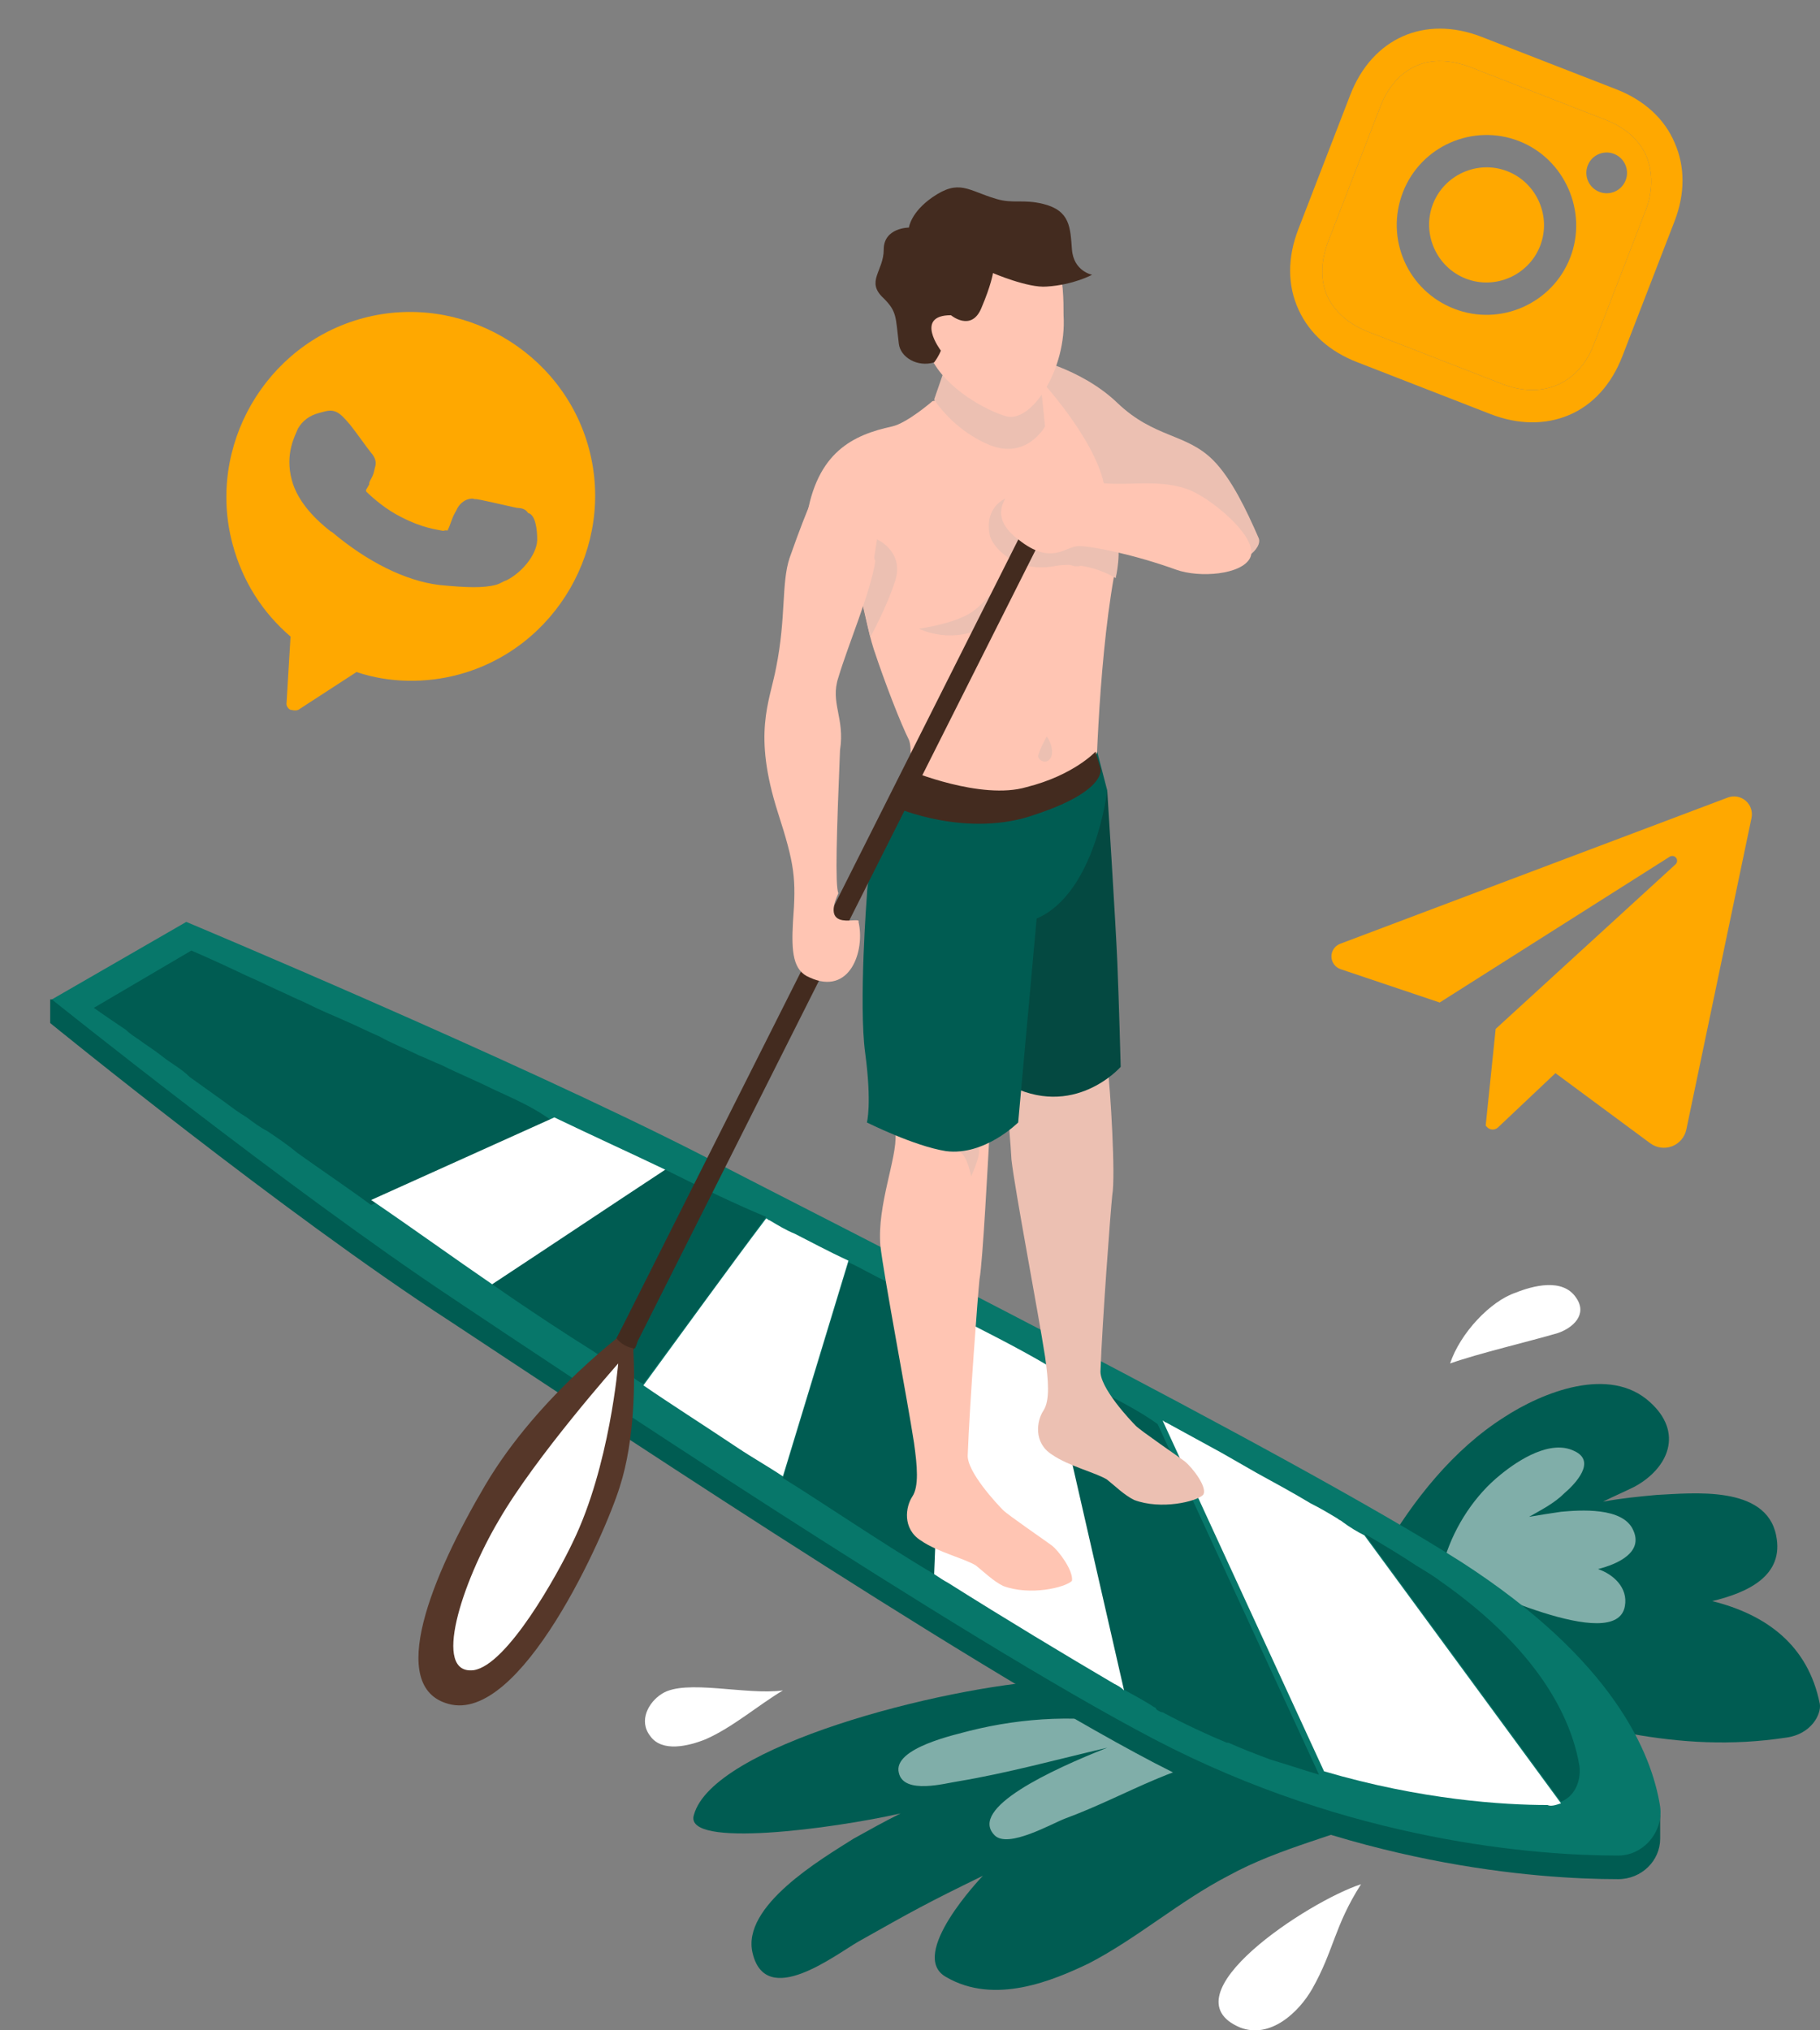
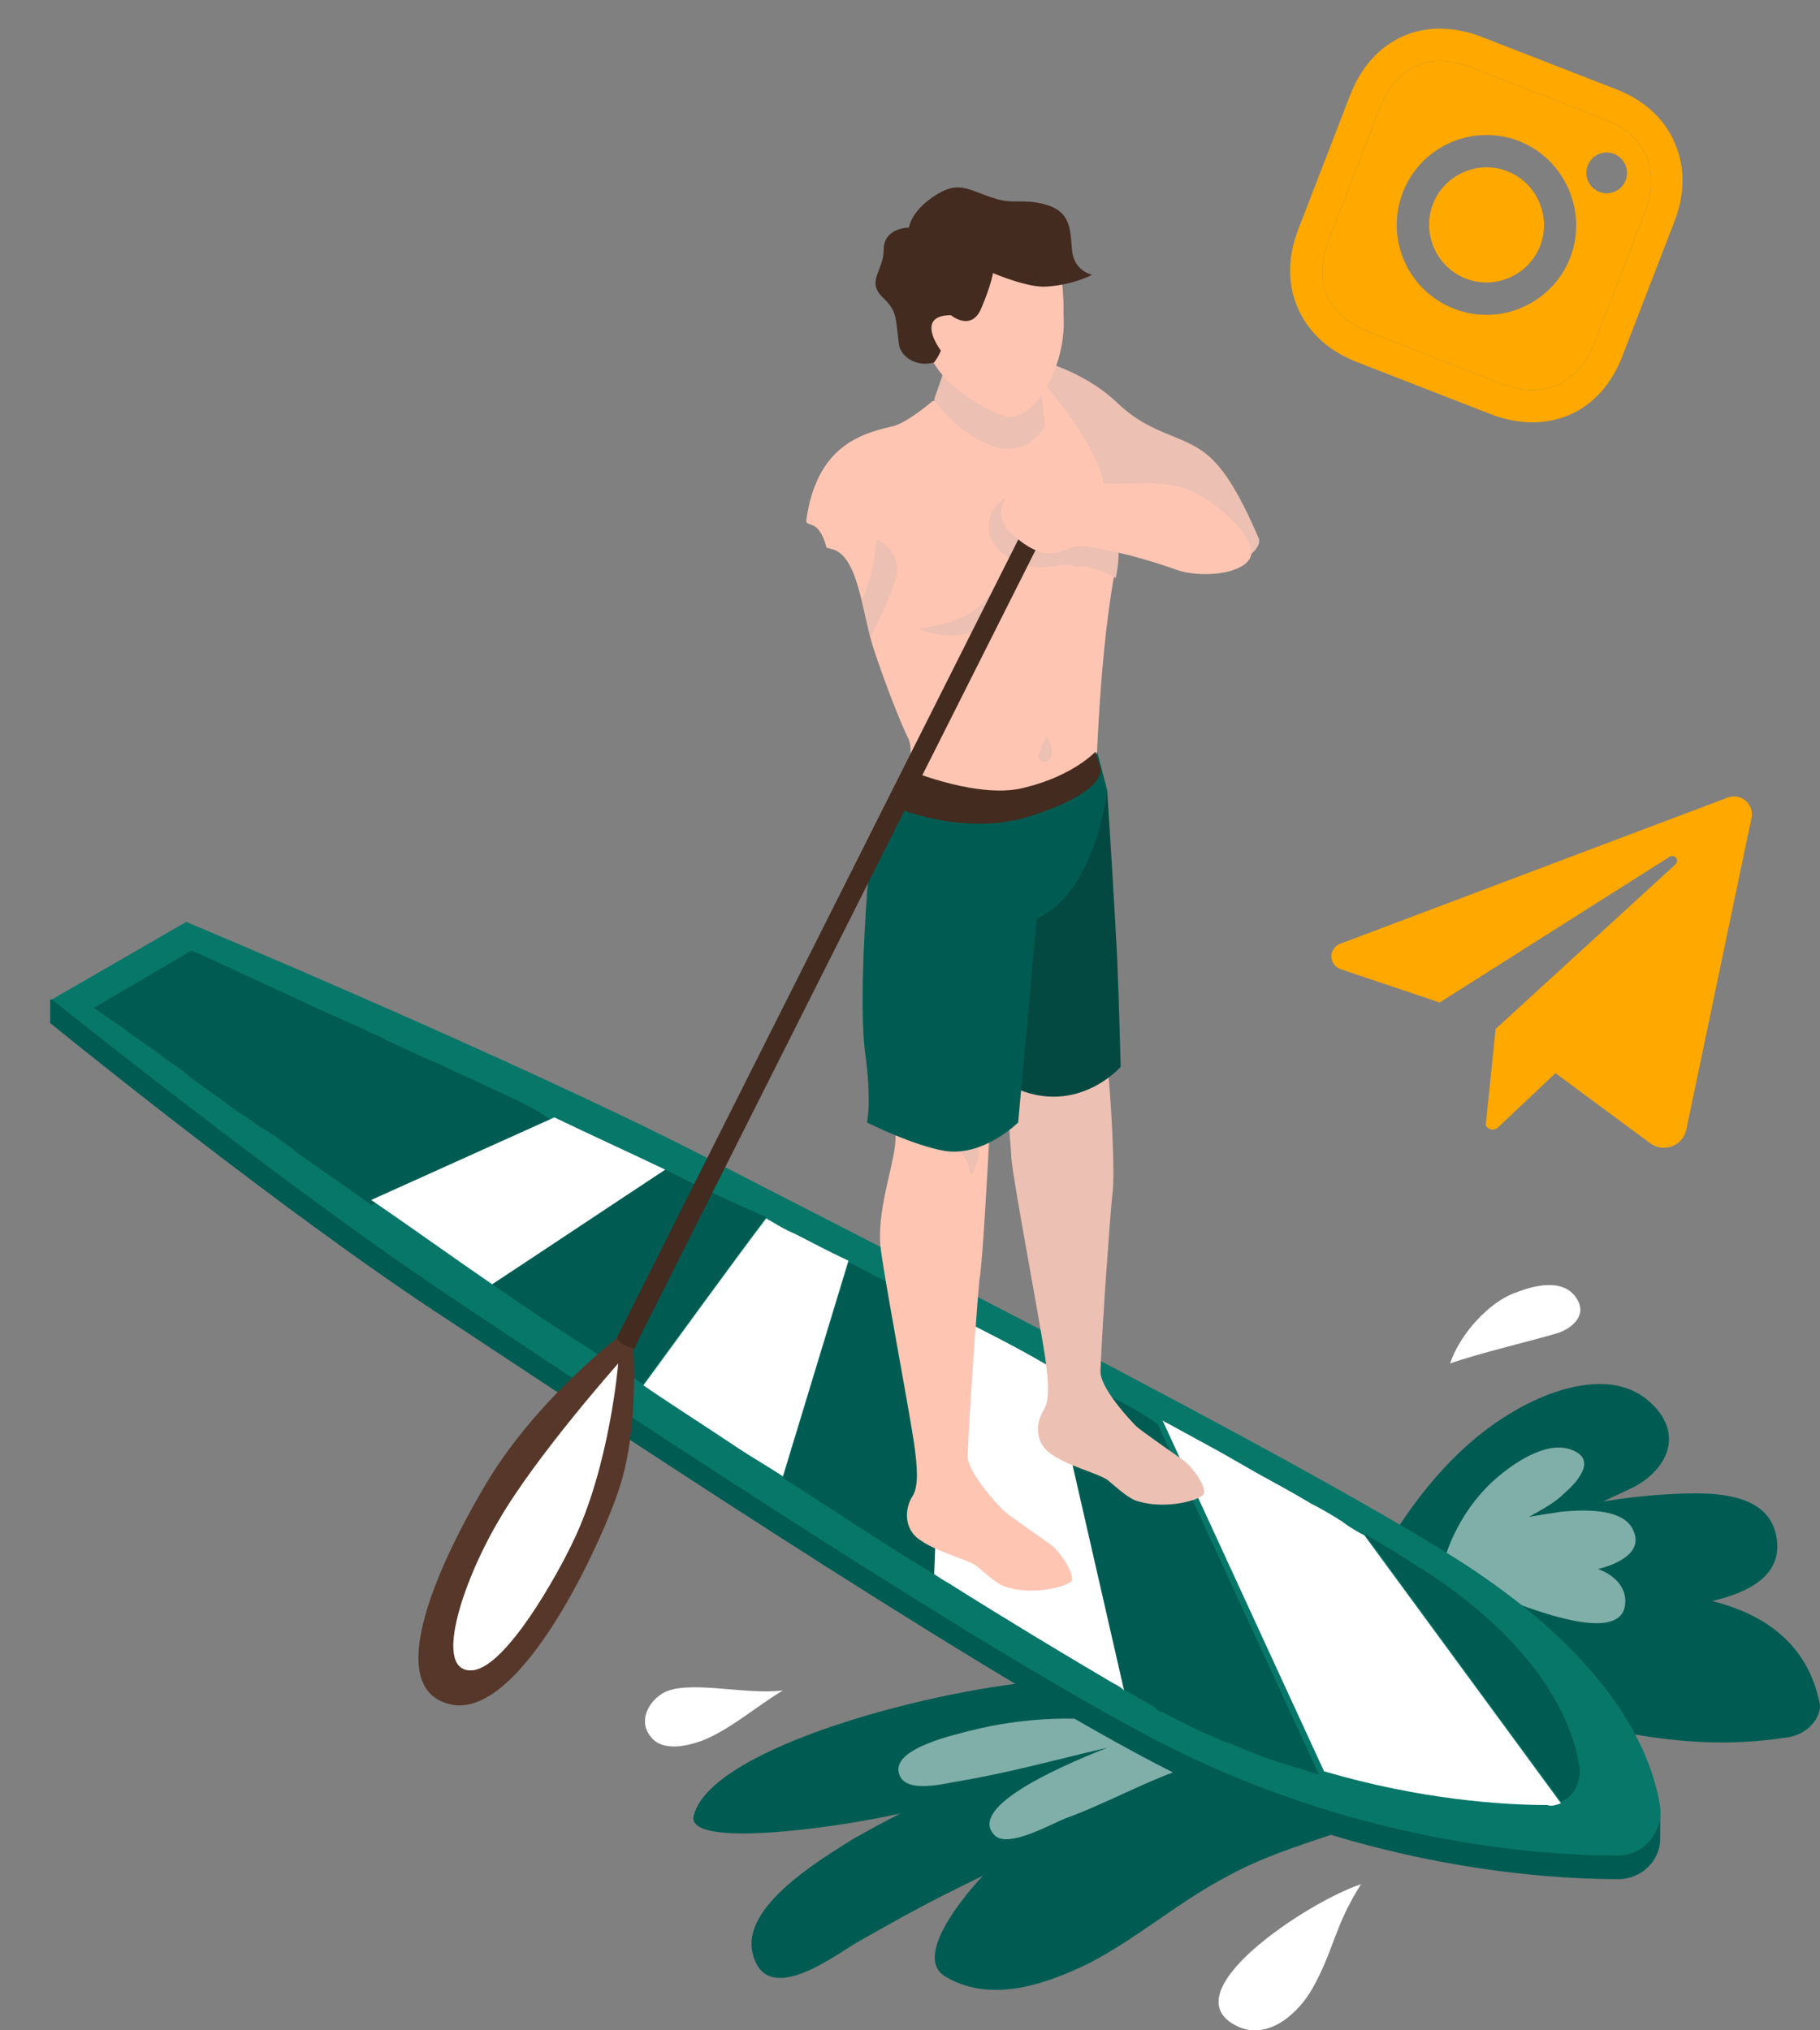
<svg xmlns="http://www.w3.org/2000/svg" width="156" height="174" viewBox="0 0 156 174" fill="none">
  <rect x="0" y="0" width="156" height="174" fill="#808080" stroke="none" />
  <path d="M143.547 12.25C142.676 10.168 140.906 8.574 138.552 7.658L127.007 3.164C122.131 1.265 117.622 3.256 115.734 8.139L111.285 19.646C110.352 22.06 110.334 24.442 111.317 26.569C112.266 28.617 114.002 30.132 116.3 31.027L127.733 35.478C130.143 36.416 132.464 36.416 134.464 35.58C136.541 34.709 138.129 32.938 139.062 30.524L143.532 18.961C144.443 16.603 144.44 14.277 143.547 12.25ZM136.596 29.564C135.923 31.304 134.764 32.467 133.386 33.029C132.009 33.59 130.412 33.55 128.731 32.896L117.298 28.445C115.616 27.79 114.411 26.739 113.771 25.392C113.152 23.989 113.191 22.39 113.863 20.65L118.312 9.143C118.963 7.459 120.01 6.252 121.409 5.634C122.731 5.051 124.383 5.113 126.065 5.767L137.61 10.262C139.291 10.916 140.497 11.967 141.115 13.37C141.677 14.752 141.695 16.373 141.066 18.001L136.596 29.564Z" fill="#FFA800" />
  <path d="M125.64 23.878C123.118 22.896 121.847 20.012 122.824 17.486C123.8 14.96 126.677 13.691 129.199 14.673C131.721 15.654 132.992 18.538 132.015 21.064C131.039 23.59 128.162 24.86 125.64 23.878Z" fill="#FFA800" />
  <path fill-rule="evenodd" clip-rule="evenodd" d="M136.596 29.564C135.923 31.304 134.764 32.467 133.386 33.029C132.009 33.59 130.412 33.55 128.731 32.896L117.298 28.445C115.616 27.79 114.411 26.739 113.771 25.392C113.152 23.989 113.191 22.39 113.863 20.65L118.312 9.143C118.963 7.459 120.01 6.252 121.409 5.634C122.731 5.051 124.383 5.113 126.065 5.767L137.61 10.262C139.291 10.916 140.497 11.967 141.115 13.37C141.677 14.752 141.695 16.373 141.066 18.001L136.596 29.564ZM120.246 16.483C121.786 12.497 126.274 10.563 130.197 12.091C134.12 13.618 136.112 18.139 134.593 22.068C133.074 25.997 128.621 28.009 124.642 26.46C120.663 24.911 118.705 20.468 120.246 16.483ZM139.341 15.449C138.994 16.348 137.985 16.793 137.087 16.444C136.189 16.094 135.743 15.082 136.091 14.183C136.438 13.284 137.448 12.839 138.345 13.188C139.243 13.537 139.689 14.55 139.341 15.449Z" fill="#FFA800" />
  <path d="M150.13 70.097L144.543 96.8C144.476 97.123 144.328 97.423 144.114 97.674C143.9 97.925 143.627 98.118 143.319 98.236C143.011 98.353 142.678 98.391 142.352 98.347C142.025 98.302 141.715 98.176 141.45 97.98L133.324 91.969L128.401 96.619C128.337 96.68 128.261 96.727 128.178 96.758C128.095 96.79 128.007 96.804 127.918 96.801C127.83 96.797 127.743 96.776 127.662 96.739C127.582 96.701 127.51 96.648 127.45 96.583L127.344 96.466L128.2 88.178L143.617 74.074C143.694 74.005 143.741 73.909 143.75 73.806C143.759 73.703 143.73 73.6 143.667 73.518C143.604 73.436 143.513 73.38 143.412 73.362C143.31 73.344 143.205 73.365 143.118 73.42L123.401 85.915L114.91 83.059C114.684 82.984 114.487 82.84 114.346 82.647C114.205 82.455 114.128 82.224 114.123 81.985C114.119 81.747 114.188 81.513 114.322 81.315C114.456 81.118 114.647 80.967 114.87 80.883L148.095 68.351C148.351 68.255 148.629 68.229 148.899 68.276C149.168 68.324 149.42 68.443 149.628 68.622C149.836 68.8 149.992 69.031 150.08 69.291C150.169 69.55 150.186 69.829 150.13 70.097Z" fill="#FFA800" />
  <g clip-path="url(#clip0_261_7933)">
    <path d="M31.116 27.266C22.748 29.508 17.692 38.265 19.934 46.632C20.788 49.82 22.501 52.492 24.904 54.553L24.565 60.196C24.503 60.497 24.707 60.727 24.876 60.824C25.177 60.886 25.478 60.947 25.708 60.743L30.558 57.593C33.376 58.547 36.511 58.561 39.301 57.813C47.668 55.571 52.724 46.814 50.482 38.447C48.24 30.08 39.483 25.024 31.116 27.266ZM46.045 46.326C45.967 47.628 44.658 49.118 43.401 49.739C43.135 49.811 42.905 50.015 42.507 50.121C41.444 50.406 40.009 50.364 37.671 50.136C34.73 49.785 31.433 48.106 28.489 45.621L28.321 45.524C27.239 44.675 25.546 43.136 25.012 41.143C24.407 38.886 25.282 37.37 25.538 36.732C25.927 36.058 26.52 35.615 27.317 35.401C27.45 35.366 27.582 35.33 27.715 35.294L27.848 35.259C28.512 35.081 28.982 35.24 29.594 35.93L30.002 36.39C30.649 37.213 31.572 38.532 31.776 38.762C32.184 39.222 32.291 39.62 32.132 40.09C32.07 40.391 32.008 40.692 31.814 41.029C31.717 41.197 31.619 41.366 31.655 41.499C31.558 41.667 31.461 41.835 31.363 42.004C31.399 42.137 31.399 42.137 31.399 42.137C31.975 42.694 33.093 43.676 34.404 44.321C36.221 45.258 37.39 45.371 37.993 45.495L38.126 45.459C38.258 45.423 38.427 45.52 38.391 45.388C38.586 45.051 38.709 44.449 39.001 43.943L39.098 43.775C39.354 43.137 39.85 42.862 40.115 42.791C40.248 42.755 40.514 42.684 40.682 42.781C40.815 42.745 41.116 42.807 43.995 43.459L44.297 43.521C44.731 43.547 45.032 43.608 45.272 43.971C45.874 44.094 46.061 45.325 46.045 46.326Z" fill="#FFA800" />
  </g>
  <path d="M120.549 152.668C111.474 145.013 101.678 143.28 90.154 144.002C80.647 144.579 61.056 149.635 59.472 155.556C58.608 158.445 71.428 156.712 77.19 155.412C75.749 156.134 74.453 156.856 73.156 157.578C70.42 159.311 63.505 163.355 64.513 167.399C65.666 172.166 71.572 167.544 73.589 166.388C78.198 163.789 79.495 163.067 84.248 160.756C84.104 160.9 77.766 167.544 81.079 169.421C85.257 171.877 90.298 169.71 93.323 168.266C97.501 166.1 101.102 162.922 105.28 160.756C109.745 158.3 114.787 157.289 119.396 155.267C119.684 155.267 121.269 153.39 120.549 152.668Z" fill="#005C52" />
  <path d="M146.765 137.214C149.79 136.491 152.96 135.047 152.239 131.581C151.375 127.248 145.037 127.97 142.012 128.115C140.427 128.259 138.987 128.403 137.402 128.692C138.266 128.259 139.275 127.826 140.139 127.392C143.02 125.804 144.317 122.771 141.436 120.171C137.978 116.993 132.216 119.304 128.903 121.471C124.582 124.215 121.125 128.548 118.532 133.025C117.523 133.314 116.515 133.747 115.651 134.036C114.786 134.325 114.498 135.192 114.93 135.914C116.371 138.369 114.786 140.391 117.091 142.413C119.252 144.435 123.862 144.868 126.598 145.446C135.962 147.757 143.596 150.357 153.104 148.912C155.264 148.624 156.129 146.89 155.985 146.024C154.976 140.969 151.375 138.369 146.765 137.214Z" fill="#005C52" />
  <path opacity="0.5" d="M97.645 147.902C97.645 147.902 97.645 147.757 97.645 147.902C92.748 146.891 87.706 147.179 83.096 148.335C82.088 148.624 76.47 149.779 77.046 151.946C77.478 153.823 81.08 152.812 82.088 152.668C86.409 151.946 90.587 150.79 94.908 149.779C90.155 151.657 82.952 154.979 85.257 157.289C86.409 158.445 90.155 156.278 91.307 155.845C96.781 153.823 101.103 150.79 107.153 150.357C107.441 150.501 100.67 147.179 97.645 147.902Z" fill="white" />
  <path opacity="0.5" d="M139.995 131.148C139.131 129.126 135.386 129.414 133.801 129.559C132.793 129.703 131.929 129.848 131.064 129.992C132.073 129.415 133.225 128.837 134.089 127.97C135.098 127.104 136.826 125.226 134.954 124.359C132.937 123.348 130.2 125.082 128.615 126.381C126.455 128.115 124.726 130.714 123.862 133.459C123.862 133.603 123.862 133.603 123.862 133.747C123.574 134.181 123.718 134.758 124.294 135.047C126.167 135.769 138.555 141.835 139.275 137.647C139.563 136.058 138.267 134.903 136.97 134.47C138.699 134.036 140.86 133.025 139.995 131.148Z" fill="white" />
  <path d="M4.3 85.652H7.757L15.824 81.03C15.824 81.03 43.77 92.729 59.903 100.962C71.283 106.739 110.177 126.237 125.158 135.914C136.97 143.568 140.859 150.79 142.012 155.556H142.3V157.578C142.3 159.456 140.715 161.045 138.699 161.045C131.784 161.045 115.795 159.889 98.941 151.079C82.375 142.413 48.667 119.882 38.584 113.238C24.323 103.995 4.3 87.674 4.3 87.674V85.652Z" fill="#005C52" />
  <path d="M98.94 149.057C115.794 157.867 131.784 159.023 138.698 159.023C140.859 159.023 142.587 157.001 142.299 154.834C141.579 150.212 138.266 142.269 125.301 133.892C110.32 124.359 71.427 104.861 60.047 98.94C43.913 90.707 15.968 79.008 15.968 79.008L4.444 85.652C4.444 85.652 24.611 101.828 38.728 111.216C48.667 117.86 82.375 140.391 98.94 149.057Z" fill="#07776A" />
  <path d="M135.384 151.368C134.808 147.901 132.503 141.835 123.428 135.48C122.852 135.047 122.132 134.614 121.411 134.181C120.115 133.314 118.674 132.447 116.946 131.436L133.8 154.401C134.952 153.967 135.528 152.668 135.384 151.368Z" fill="#005C52" />
  <path d="M57.023 100.24C52.413 103.273 47.227 106.739 42.185 110.061C45.499 112.372 48.38 114.249 50.684 115.694C51.549 116.271 52.701 116.994 53.998 117.86C54.43 118.149 54.718 118.438 55.15 118.582C58.751 113.672 62.496 108.617 65.666 104.284C63.217 103.273 60.192 101.828 57.023 100.24Z" fill="#005C52" />
  <path d="M93.611 118.871C92.314 118.293 91.162 117.571 89.865 116.993L96.203 144.724C97.212 145.302 98.076 145.735 98.94 146.313C98.94 146.313 99.084 146.313 99.084 146.457C99.228 146.602 99.517 146.746 99.661 146.746C101.533 147.757 103.406 148.624 105.134 149.346H105.279C106.575 149.923 107.727 150.357 108.88 150.79C110.32 151.223 111.617 151.657 113.057 152.09L99.228 122.048C97.644 120.893 95.627 119.882 93.611 118.871Z" fill="#005C52" />
  <path d="M76.181 109.916C74.885 109.339 73.732 108.616 72.724 108.183L67.106 126.67C68.979 127.826 70.707 128.981 72.724 130.281C75.173 131.87 77.622 133.458 80.07 134.903C80.503 127.103 80.791 118.871 81.079 112.372C79.35 111.505 77.766 110.638 76.181 109.916Z" fill="#005C52" />
  <path d="M42.185 93.307C40.745 92.585 39.304 92.007 37.864 91.285C37.143 90.996 36.567 90.707 35.847 90.418C34.695 89.841 33.542 89.407 32.534 88.829C31.526 88.396 30.373 87.819 29.365 87.385C28.356 86.952 27.348 86.519 26.484 86.085C25.907 85.796 25.187 85.508 24.611 85.219C23.315 84.641 22.162 84.063 21.154 83.63C18.129 82.186 16.4 81.464 16.4 81.464L8.045 86.374C8.045 86.374 9.054 87.096 10.782 88.252C11.07 88.541 11.503 88.829 11.935 89.118C12.511 89.552 13.231 89.985 13.951 90.563C14.672 91.14 15.536 91.574 16.256 92.296C17.265 93.018 18.273 93.74 19.281 94.462C19.858 94.896 20.434 95.329 21.154 95.762C21.73 96.195 22.306 96.629 22.883 96.918C23.747 97.495 24.611 98.073 25.475 98.795C27.492 100.24 29.653 101.684 31.814 103.273L47.515 96.195C45.786 94.896 44.058 94.174 42.185 93.307Z" fill="#005C52" />
  <path d="M47.515 95.762L31.814 102.839C35.415 105.295 39.016 107.894 42.185 110.061C47.227 106.739 52.413 103.273 57.022 100.24C53.997 98.795 50.828 97.351 47.515 95.762Z" fill="white" />
  <path d="M68.115 105.728C67.395 105.439 66.674 105.006 65.954 104.573C65.81 104.573 65.81 104.428 65.666 104.428C62.497 108.617 58.752 113.816 55.15 118.727C57.455 120.315 60.192 122.049 63.217 124.071C64.514 124.937 65.81 125.659 67.106 126.526L72.724 108.039C70.852 107.172 69.267 106.306 68.115 105.728Z" fill="white" />
  <path d="M133.8 154.545L116.947 131.581C116.37 131.292 115.65 130.859 115.074 130.425C114.93 130.281 114.786 130.281 114.642 130.137C113.922 129.703 113.201 129.27 112.337 128.837C110.897 127.97 109.312 127.104 107.727 126.237C106.719 125.659 105.711 125.082 104.702 124.504C103.118 123.637 101.533 122.771 99.949 121.904C99.805 121.904 99.805 121.76 99.661 121.76L113.489 151.801C121.844 154.256 128.903 154.69 132.648 154.69C132.936 154.834 133.368 154.69 133.8 154.545Z" fill="white" />
  <path d="M81.079 112.372C80.791 118.871 80.359 127.104 80.071 134.903C80.503 135.192 80.935 135.481 81.223 135.625C86.265 138.802 91.307 141.835 95.484 144.291C95.772 144.435 96.06 144.58 96.348 144.868L90.01 117.138C86.841 115.26 83.816 113.816 81.079 112.372Z" fill="white" />
  <path d="M88.136 30.624C88.136 30.624 92.601 31.491 95.77 34.524C98.939 37.557 101.676 37.124 103.981 39.435C105.566 41.023 106.862 43.767 107.871 46.078C108.303 46.945 106.43 48.678 103.981 48.389C99.516 47.812 98.651 45.067 96.347 44.779C91.881 44.201 89.144 42.034 89.144 41.745C89.144 41.457 88.136 30.624 88.136 30.624Z" fill="#ECC0B2" />
  <path d="M101.533 125.226C100.957 124.793 97.788 122.626 97.356 122.193C96.924 121.76 94.187 118.871 94.331 117.427C94.475 113.383 95.195 103.706 95.339 102.406C95.627 100.817 95.195 93.451 94.907 91.141C94.763 90.129 94.619 88.974 94.475 87.963C92.746 88.685 90.874 89.118 89.001 89.696C87.417 90.129 86.552 89.696 85.688 88.396C85.976 91.285 86.552 96.629 86.696 99.373C86.984 101.973 89.001 112.516 89.577 116.271C89.865 118.293 90.01 120.026 89.433 120.893C88.857 121.76 88.569 123.637 90.153 124.648C91.594 125.659 94.043 126.237 94.907 126.815C95.627 127.392 96.348 128.115 97.212 128.548C99.517 129.414 102.542 128.692 103.118 128.115C103.55 127.537 102.254 125.804 101.533 125.226Z" fill="#ECC0B2" />
  <path d="M94.906 67.743C94.906 67.743 95.626 79.008 95.771 82.475C95.915 85.941 96.059 91.429 96.059 91.429C96.059 91.429 92.025 96.051 86.263 92.874C80.501 89.696 82.23 86.952 82.23 86.952L94.906 67.743Z" fill="#044941" />
  <path d="M94.618 41.457C93.754 37.413 89.001 32.358 89.001 32.358L79.925 34.38C79.925 34.38 77.765 36.257 76.468 36.546C73.155 37.268 69.986 38.712 69.122 44.49C68.978 45.356 70.13 44.201 70.85 46.945C70.994 46.945 71.282 47.089 71.427 47.089C73.587 47.812 73.875 52.433 74.884 55.611C75.892 58.644 77.189 61.966 77.909 63.41C78.485 64.854 77.189 70.054 77.189 70.054C77.189 70.054 85.255 74.387 88.136 73.087C91.017 71.931 93.898 68.754 93.898 68.754C93.898 68.754 94.042 57.488 95.483 49.4C96.347 45.067 94.907 42.757 94.618 41.457Z" fill="#FFC5B3" />
  <path d="M89.144 32.357L89.577 36.546C89.577 36.546 87.992 39.434 84.823 38.135C81.654 36.835 80.069 34.235 80.069 34.235L81.366 30.48L89.144 32.357Z" fill="#ECC0B2" />
  <path d="M79.782 21.092C81.654 19.07 87.992 17.481 90.585 22.536C91.162 23.692 91.162 25.858 91.162 27.014C91.45 31.635 88.424 36.257 86.264 35.679C84.679 35.246 81.078 33.368 79.782 30.624C78.341 27.447 77.333 23.836 79.782 21.092Z" fill="#FFC5B3" />
  <path d="M94.906 45.79C94.906 45.79 94.618 47.523 92.89 48.389C91.161 49.256 89.577 45.934 89.577 45.934C89.577 45.934 93.898 48.1 94.906 45.79Z" fill="#ECC0B2" />
  <path d="M87.272 47.523C87.272 47.523 86.984 52.578 84.103 53.877C81.222 55.177 78.773 53.877 78.773 53.877C78.773 53.877 82.086 53.444 83.527 52.289C85.111 51.133 87.272 47.523 87.272 47.523Z" fill="#ECC0B2" />
  <path d="M89.721 63.121C89.721 63.121 90.297 63.843 90.153 64.71C89.865 65.721 88.857 65.143 89.001 64.71C89.145 64.132 89.721 63.121 89.721 63.121Z" fill="#ECC0B2" />
  <path d="M90.153 132.447C89.577 132.014 86.408 129.848 85.976 129.414C85.544 128.981 82.807 126.093 82.951 124.648C83.095 120.604 83.815 110.927 83.959 109.627C84.247 108.039 84.679 99.517 84.823 97.062C84.968 95.618 86.408 91.429 87.416 87.241C83.383 86.808 79.206 87.385 75.604 88.974C76.613 92.585 76.613 95.329 76.757 97.207C76.901 99.228 75.172 103.273 75.46 106.739C75.748 109.339 77.765 119.882 78.341 123.637C78.629 125.659 78.773 127.392 78.197 128.259C77.621 129.126 77.333 131.003 78.917 132.014C80.358 133.025 82.807 133.603 83.671 134.181C84.391 134.758 85.112 135.48 85.976 135.914C88.281 136.78 91.306 136.058 91.882 135.48C92.026 134.614 90.73 132.881 90.153 132.447Z" fill="#FFC5B3" />
  <path d="M83.815 98.362C84.247 98.651 83.239 100.817 83.239 100.817C83.239 100.817 82.951 99.229 82.375 98.795C81.942 98.362 82.375 96.773 82.375 96.773L83.815 98.362Z" fill="#ECC0B2" />
  <path d="M94.906 67.743L94.042 64.421C94.042 64.421 93.61 66.732 89.001 68.031C82.95 69.62 77.621 67.743 77.621 67.743C77.621 67.743 74.451 72.798 74.307 76.697C74.307 76.697 73.587 86.085 74.163 90.274C74.74 94.607 74.307 96.195 74.307 96.195C74.307 96.195 78.341 98.217 81.078 98.651C84.391 99.084 87.272 96.195 87.272 96.195L88.856 78.719C93.898 76.553 94.906 67.743 94.906 67.743Z" fill="#005C52" />
  <path d="M81.51 27.014C81.51 27.014 83.238 28.458 84.103 26.436C84.967 24.414 85.111 23.403 85.111 23.403C85.111 23.403 88.136 24.703 89.721 24.558C92.025 24.414 93.61 23.547 93.61 23.547C93.61 23.547 92.025 23.258 91.881 21.381C91.737 19.503 91.737 18.059 89.432 17.481C87.704 17.048 86.84 17.481 85.399 17.048C82.95 16.326 82.23 15.315 79.925 16.904C78.052 18.203 77.908 19.503 77.908 19.503C77.908 19.503 75.748 19.503 75.748 21.381C75.748 23.258 74.163 24.125 75.748 25.569C76.9 26.725 76.756 27.158 77.044 29.469C77.188 30.624 78.629 31.491 80.069 31.058C80.501 30.48 80.645 30.047 80.645 30.047C80.645 30.047 78.341 27.014 81.51 27.014Z" fill="#432B1F" />
  <path d="M77.909 66.01L76.756 69.187C76.756 69.187 82.951 71.931 88.856 69.765C94.907 67.743 94.33 65.865 94.33 65.865L93.898 64.421C93.898 64.421 92.026 66.443 87.992 67.454C84.103 68.609 77.909 66.01 77.909 66.01Z" fill="#432B1F" />
  <path d="M73.876 51.422C73.876 51.422 74.596 49.978 74.884 48.1C75.172 46.223 75.172 46.223 75.172 46.223C75.172 46.223 77.477 47.234 76.757 49.689C76.037 52 74.596 54.6 74.596 54.6L73.876 51.422Z" fill="#ECC0B2" />
  <path d="M86.12 42.756C86.12 42.756 84.392 43.478 84.824 45.789C84.968 46.8 86.984 49.111 90.298 48.533C93.179 47.956 95.627 49.545 95.627 49.545C95.627 49.545 96.204 47.234 95.627 45.645C94.907 44.056 86.12 42.756 86.12 42.756Z" fill="#ECC0B2" />
  <path d="M89.352 42.121L50.562 119.24L52.105 120.02L90.895 42.901L89.352 42.121Z" fill="#432B1F" />
  <path d="M53.997 113.816C53.997 113.816 46.218 119.449 41.608 127.248C36.999 135.047 33.109 144.58 38.439 146.024C44.633 147.757 51.836 131.581 53.132 127.392C54.429 123.348 54.429 118.293 54.285 115.694C54.285 114.105 53.997 113.816 53.997 113.816Z" fill="#563729" />
  <path d="M52.989 116.849C52.989 116.849 45.93 124.793 42.761 130.281C39.592 135.625 36.999 143.569 40.6 143.135C43.481 142.702 47.803 134.903 49.099 132.159C52.268 125.659 52.989 116.849 52.989 116.849Z" fill="white" />
  <path d="M101.678 41.89C98.221 40.734 94.907 42.323 91.738 40.59C90.442 39.868 87.849 40.879 86.841 41.89C85.832 42.901 84.968 44.49 87.273 46.223C90.154 48.534 91.306 46.8 92.459 46.8C93.611 46.8 97.212 47.523 100.813 48.823C102.83 49.545 106.431 49.256 107.152 47.812C108.016 46.078 103.55 42.468 101.678 41.89Z" fill="#FFC5B3" />
-   <path d="M71.858 76.553C71.57 75.831 71.714 71.354 72.002 64.277C72.435 61.532 71.138 60.233 71.858 58.066C72.723 55.178 74.595 50.845 75.027 48.1C74.163 45.645 72.867 41.745 70.85 40.012C69.986 42.034 69.409 42.901 67.681 47.812C66.961 49.978 67.393 52.867 66.528 57.2C65.952 60.233 64.512 62.832 66.673 69.621C68.113 74.098 68.257 75.253 67.969 79.008C67.825 81.608 67.969 83.197 69.409 83.775C72.867 85.363 74.163 81.464 73.587 79.008C73.875 78.431 70.274 80.019 71.858 76.553Z" fill="#FFC5B3" />
  <path d="M52.844 114.683C53.132 115.116 53.852 115.549 54.428 115.549C55.293 113.816 53.708 113.094 53.708 113.094L52.844 114.683Z" fill="#432B1F" />
  <path d="M135.097 111.216C133.945 109.483 131.352 110.205 129.911 110.783C127.751 111.505 125.158 114.249 124.293 116.849C126.742 115.982 131.064 114.971 133.513 114.249C134.809 113.816 136.106 112.66 135.097 111.216Z" fill="white" />
  <path d="M56.734 145.157C55.582 145.88 54.718 147.468 55.726 148.768C56.734 150.212 59.039 149.635 60.48 149.057C62.784 148.046 64.945 146.168 67.106 144.869C63.937 145.302 58.751 143.858 56.734 145.157Z" fill="white" />
  <path d="M106.288 173.755C108.881 174.766 111.33 172.455 112.482 170.433C114.355 167.111 114.355 165.089 116.66 161.478C112.194 162.922 99.806 171.01 106.288 173.755Z" fill="white" />
  <defs>
    <clipPath id="clip0_261_7933">
-       <rect width="33" height="33" fill="white" transform="translate(15 30.872) rotate(-15)" />
-     </clipPath>
+       </clipPath>
  </defs>
</svg>